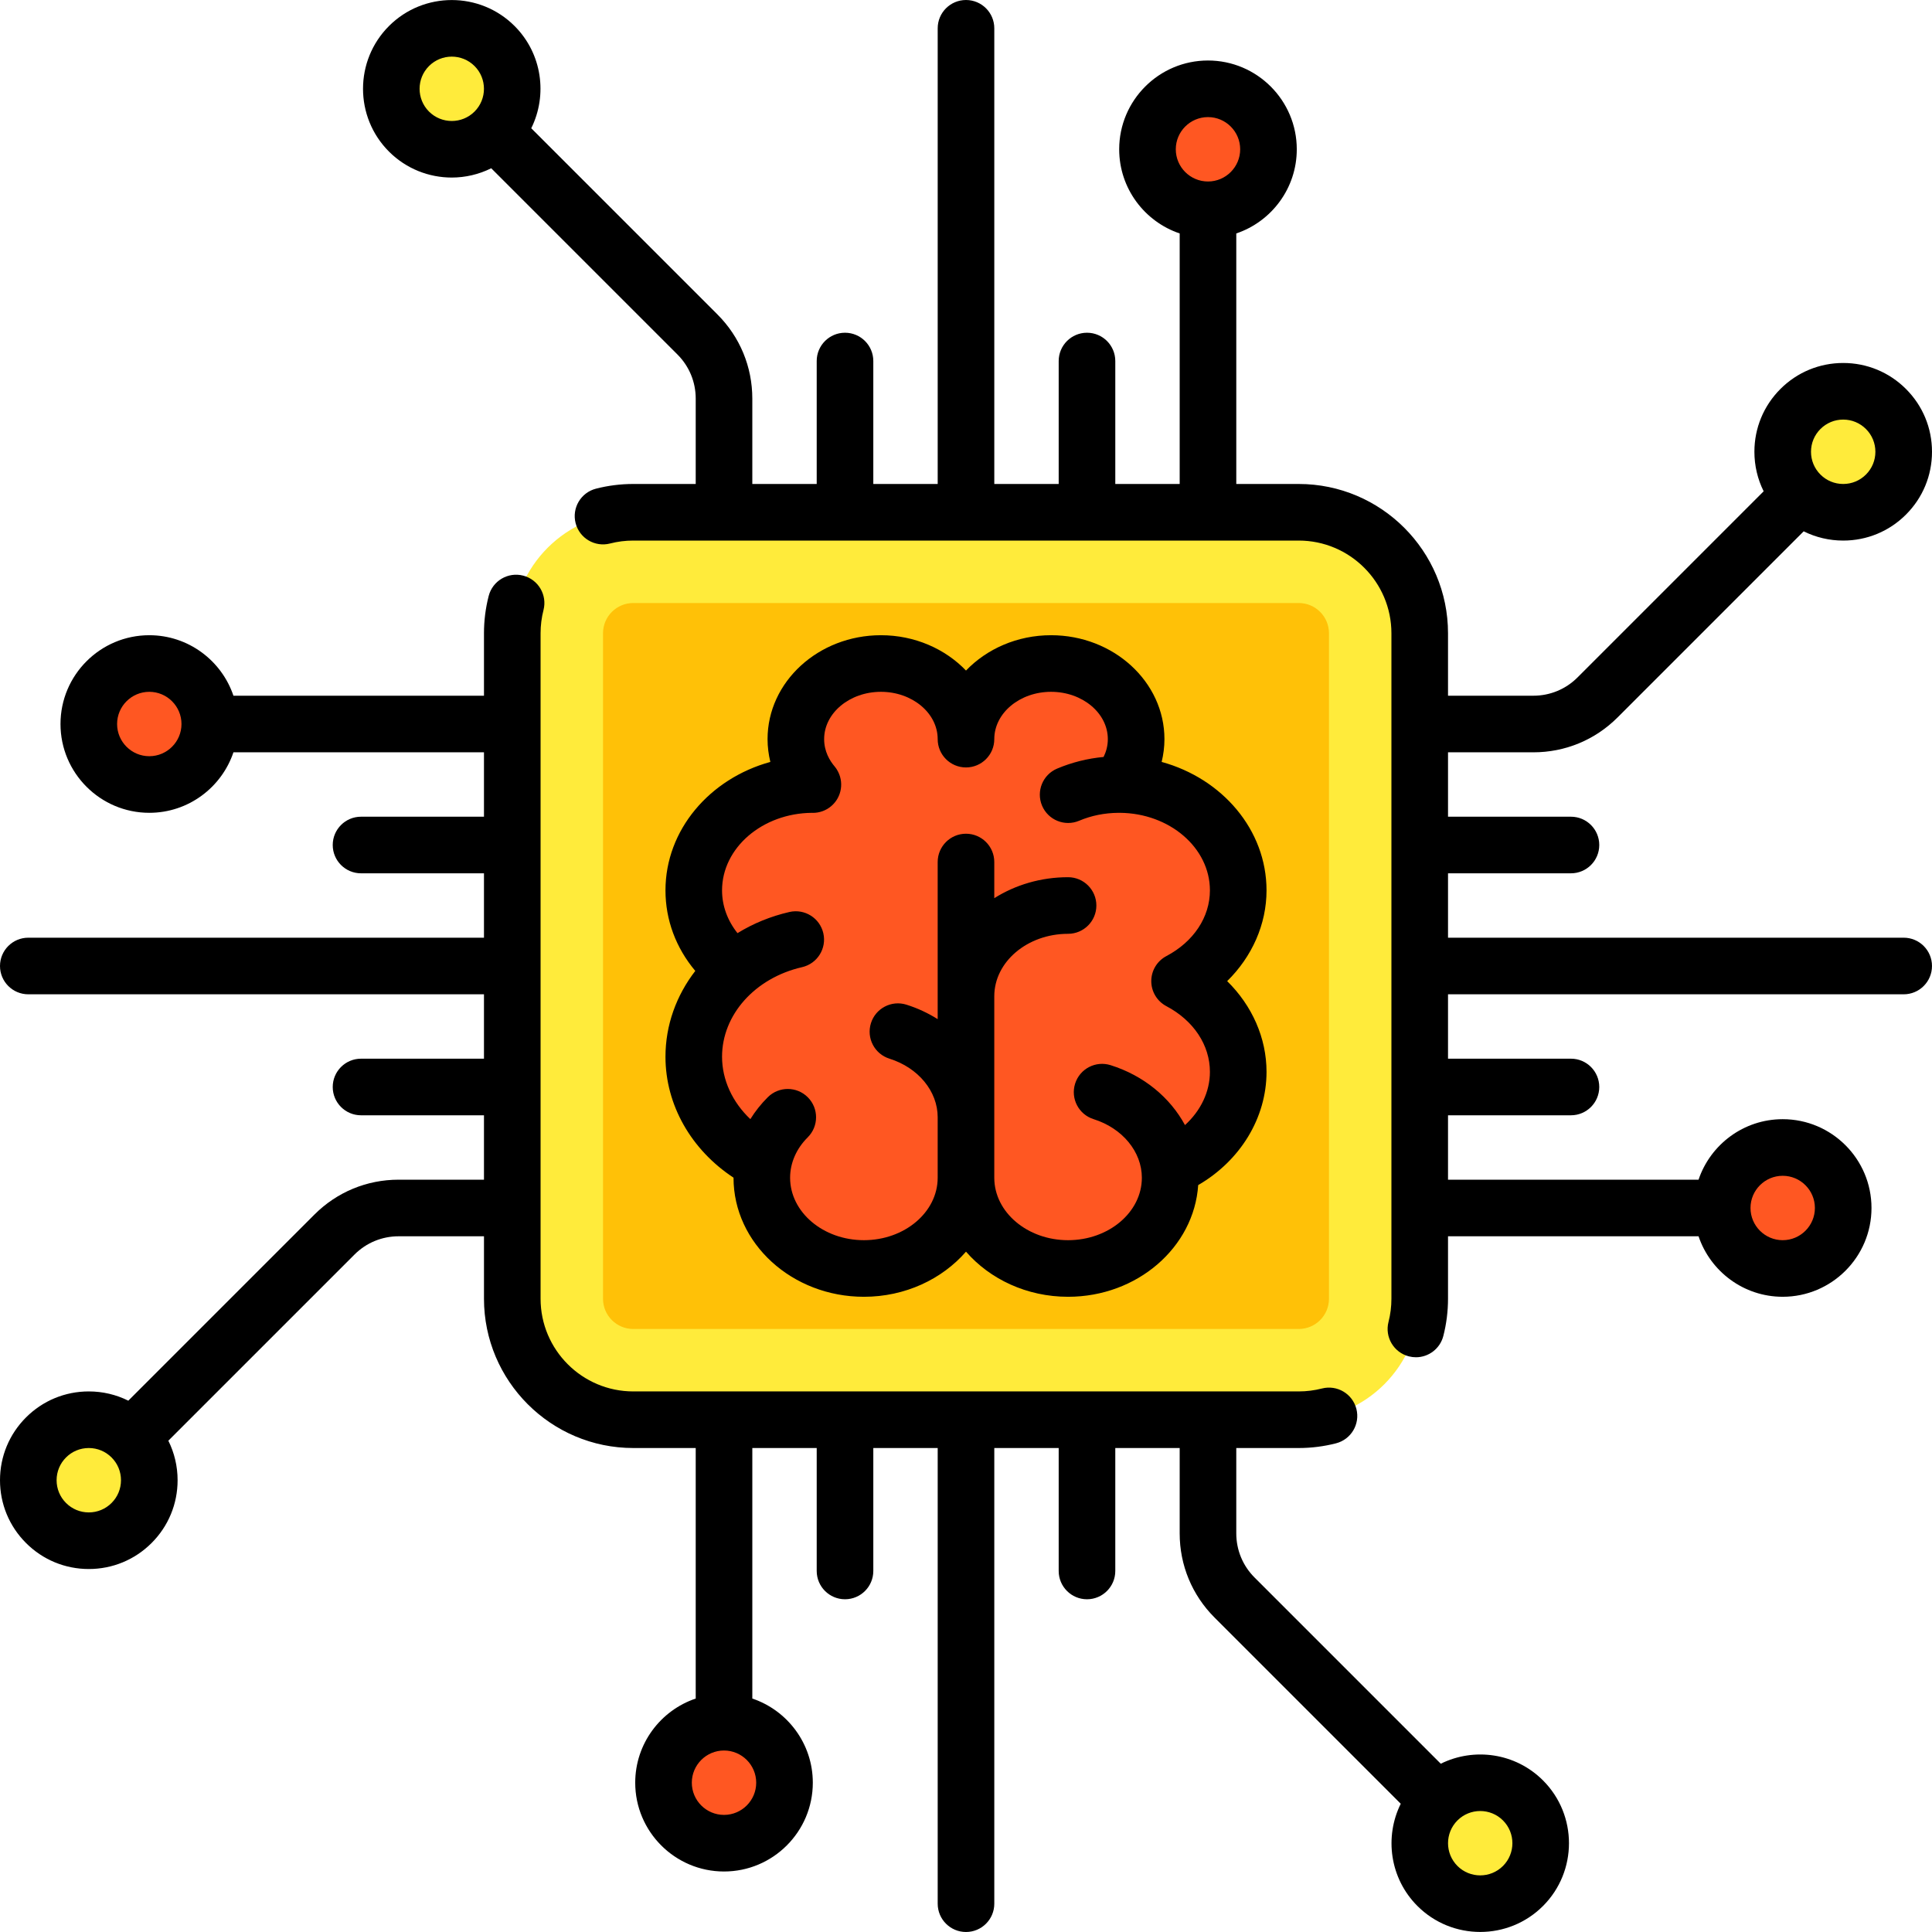
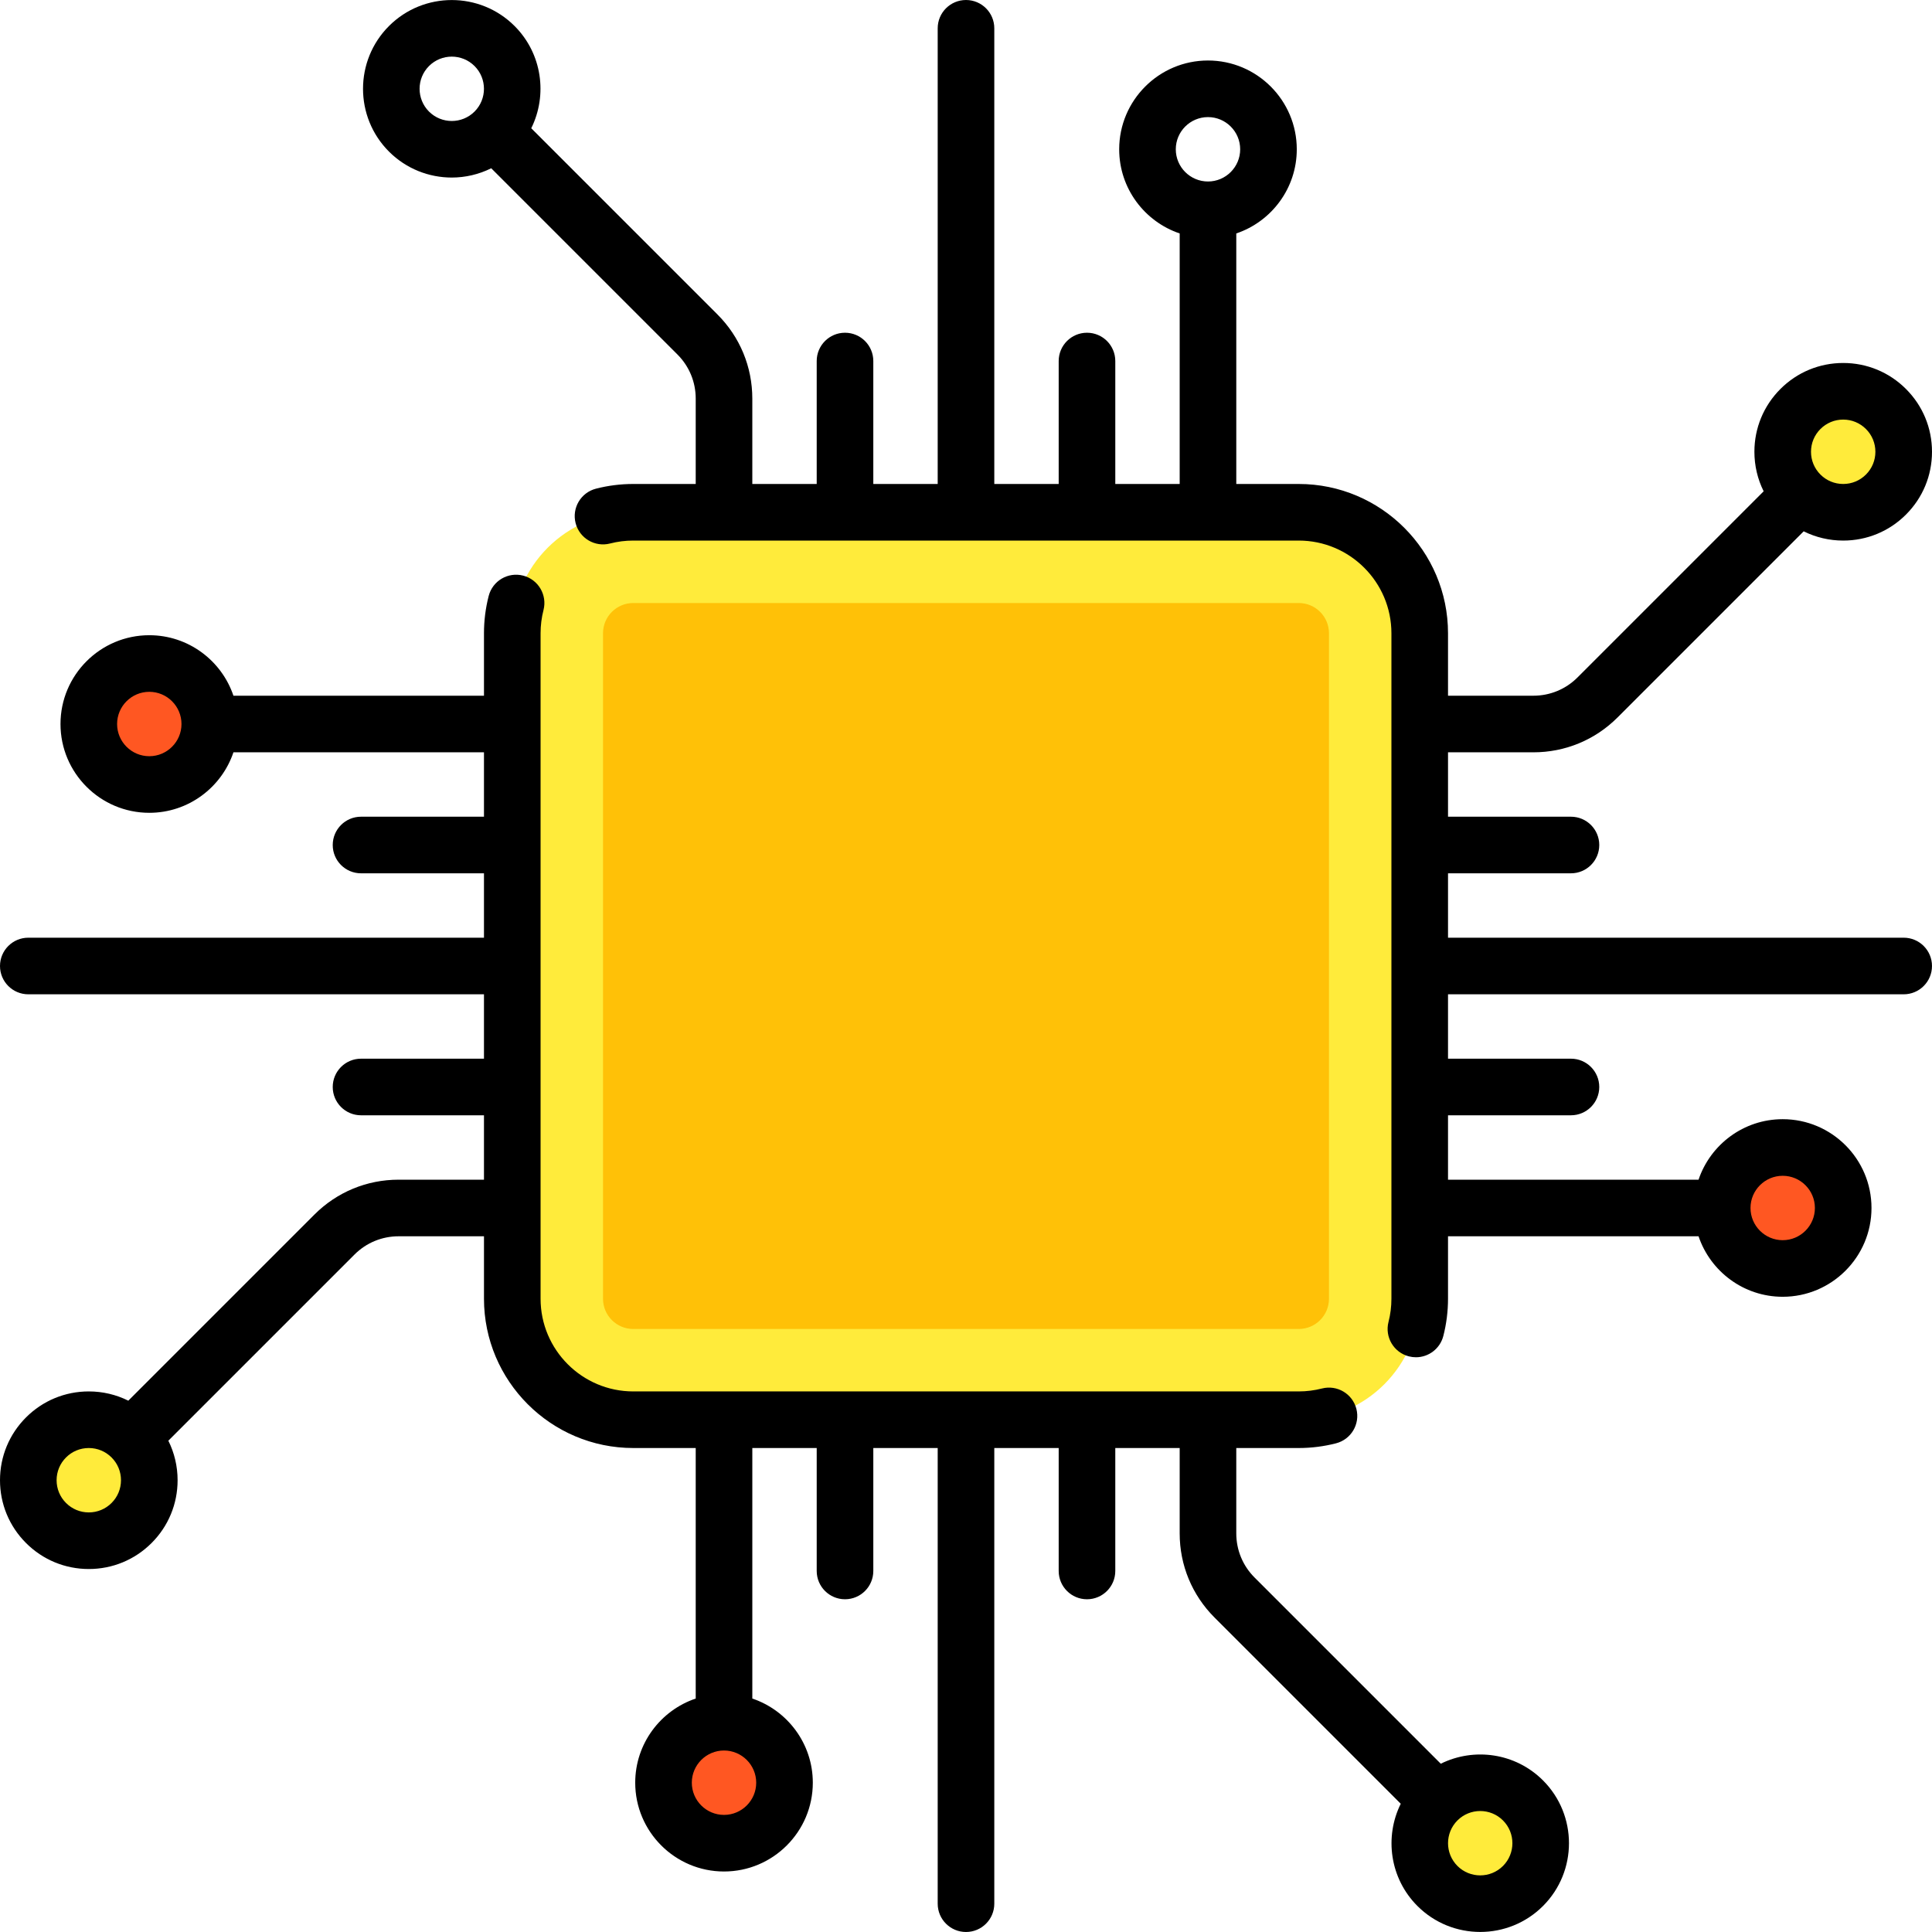
<svg xmlns="http://www.w3.org/2000/svg" xmlns:ns1="http://sodipodi.sourceforge.net/DTD/sodipodi-0.dtd" xmlns:ns2="http://www.inkscape.org/namespaces/inkscape" version="1.1" id="Capa_1" x="0px" y="0px" viewBox="0 0 512.002 512.002" style="enable-background:new 0 0 512.002 512.002;" xml:space="preserve" ns1:docname="chip.svg" ns2:version="0.92.4 (5da689c313, 2019-01-14)">
  <defs id="defs71" />
  <ns1:namedview pagecolor="#ffffff" bordercolor="#666666" borderopacity="1" objecttolerance="10" gridtolerance="10" guidetolerance="10" ns2:pageopacity="0" ns2:pageshadow="2" ns2:window-width="1600" ns2:window-height="1132" id="namedview69" showgrid="false" ns2:zoom="1.4142136" ns2:cx="313.62609" ns2:cy="219.4253" ns2:window-x="0" ns2:window-y="32" ns2:window-maximized="1" ns2:current-layer="g16" />
  <path style="fill:#ffeb3b;fill-opacity:1" d="M344.177,376.243H167.823c-17.709,0-32.065-14.356-32.065-32.065V167.824  c0-17.709,14.356-32.065,32.065-32.065h176.355c17.709,0,32.065,14.356,32.065,32.065v176.355  C376.242,361.887,361.886,376.243,344.177,376.243z" id="path2" />
  <path style="fill:#ffc107;fill-opacity:1" d="M344.177,352.195H167.823c-4.427,0-8.016-3.589-8.016-8.016V167.824c0-4.427,3.589-8.016,8.016-8.016  h176.355c4.427,0,8.016,3.589,8.016,8.016v176.355C352.194,348.606,348.605,352.195,344.177,352.195z" id="path4" />
  <g id="g10">
    <circle style="fill:#ff5722;fill-opacity:1" cx="39.565" cy="191.871" r="16.03" id="circle6" />
    <circle style="fill:#ff5722;fill-opacity:1" cx="472.44" cy="320.131" r="16.03" id="circle8" />
  </g>
  <g id="g16">
    <circle style="fill:#ffeb3b;fill-opacity:1" cx="23.532" cy="392.271" r="16.03" id="circle12" />
    <circle style="fill:#ffeb3b;fill-opacity:1" cx="488.47" cy="119.731" r="16.03" id="circle14" />
  </g>
  <g id="g22">
-     <circle style="fill:#ff5722;fill-opacity:1" cx="320.13" cy="39.566" r="16.03" id="circle18" />
    <circle style="fill:#ff5722;fill-opacity:1" cx="191.87" cy="472.441" r="16.03" id="circle20" />
  </g>
  <g id="g28">
-     <circle style="fill:#ffeb3b;fill-opacity:1" cx="119.73" cy="23.533" r="16.03" id="circle24" />
    <circle style="fill:#ffeb3b;fill-opacity:1" cx="392.27" cy="488.471" r="16.03" id="circle26" />
  </g>
-   <path style="fill:#ff5722;fill-opacity:1" d="M256,324.248c2.286,0,4.462,0.975,5.981,2.677c5.237,5.871,12.917,9.237,21.074,9.237  c14.028,0,25.81-9.821,26.82-22.354c0.211-2.611,1.691-4.955,3.953-6.278c8.83-5.155,14.318-14.15,14.318-23.473  c0-6.728-2.803-13.265-7.899-18.408c-3.092-3.123-3.092-8.157,0-11.281c5.096-5.143,7.899-11.68,7.899-18.408  c0-12.106-8.838-22.776-21.99-26.553c-4.094-1.174-6.552-5.355-5.597-9.507c0.36-1.566,0.532-2.842,0.532-4.02  c0-11.05-10.114-20.04-22.545-20.04c-6.427,0-12.58,2.47-16.862,6.775c-3.022,3.022-8.345,3.022-11.367,0  c-4.282-4.306-10.435-6.775-16.862-6.775c-12.431,0-22.545,8.991-22.545,20.04c0,1.323,0.149,2.654,0.431,3.949  c0.908,4.133-1.542,8.259-5.613,9.429c-13.081,3.769-21.872,14.498-21.872,26.702c0,5.836,2.098,11.464,6.067,16.283  c2.356,2.869,2.442,6.979,0.196,9.938c-4.094,5.409-6.263,11.59-6.263,17.868c0,10.004,5.417,19.59,14.498,25.645  c2.208,1.472,3.546,3.945,3.57,6.603c0.11,13.159,12.236,23.864,27.023,23.864c8.157,0,15.837-3.366,21.074-9.237  C251.538,325.222,253.714,324.248,256,324.248z" id="path30" />
  <path d="M504.5,248.501H383.742v-17.064h32.581c4.142,0,7.5-3.358,7.5-7.5s-3.358-7.5-7.5-7.5h-32.581v-17.065h22.62  c8.427,0,16.35-3.281,22.308-9.24l49.326-49.326c3.214,1.601,6.777,2.453,10.473,2.453c6.286,0,12.195-2.448,16.64-6.892  c4.445-4.445,6.893-10.354,6.893-16.64s-2.448-12.195-6.893-16.64c-4.444-4.445-10.354-6.893-16.64-6.893s-12.195,2.448-16.64,6.892  c-4.445,4.445-6.893,10.354-6.893,16.64c0,3.696,0.852,7.259,2.453,10.473l-49.326,49.326c-3.125,3.125-7.281,4.847-11.702,4.847  h-22.62v-16.548c0-21.816-17.749-39.564-39.564-39.564h-16.548V61.865c9.308-3.139,16.032-11.946,16.032-22.3  c0-12.976-10.557-23.532-23.532-23.532s-23.532,10.557-23.532,23.532c0,10.354,6.724,19.16,16.032,22.3v66.394h-17.064V95.678  c0-4.142-3.358-7.5-7.5-7.5s-7.5,3.358-7.5,7.5v32.581H263.5V7.501c0-4.142-3.358-7.5-7.5-7.5s-7.5,3.358-7.5,7.5v120.758h-17.064  V95.678c0-4.142-3.358-7.5-7.5-7.5s-7.5,3.358-7.5,7.5v32.581h-17.064V105.64c0-8.427-3.282-16.35-9.241-22.308l-49.343-49.343  c4.359-8.801,2.898-19.775-4.421-27.095c-9.176-9.175-24.105-9.174-33.28,0c-9.175,9.175-9.175,24.104,0,33.28  c4.588,4.587,10.614,6.881,16.64,6.881c3.588,0,7.17-0.833,10.455-2.46l49.343,49.344c3.126,3.125,4.847,7.281,4.847,11.701v22.619  h-16.548c-3.345,0-6.672,0.42-9.888,1.247c-4.011,1.032-6.426,5.121-5.394,9.133s5.122,6.427,9.133,5.394  c1.995-0.513,4.063-0.774,6.148-0.774h176.354c13.545,0,24.564,11.02,24.564,24.564v176.355c0,2.083-0.26,4.15-0.772,6.143  c-1.031,4.012,1.385,8.1,5.396,9.131c0.626,0.161,1.254,0.238,1.873,0.238c3.341,0,6.388-2.249,7.258-5.635  c0.826-3.212,1.245-6.536,1.245-9.878v-16.548h66.394c3.139,9.308,11.946,16.032,22.3,16.032c12.976,0,23.532-10.556,23.532-23.532  s-10.557-23.532-23.532-23.532c-10.354,0-19.16,6.724-22.3,16.032h-66.394v-17.065h32.581c4.142,0,7.5-3.358,7.5-7.5  s-3.358-7.5-7.5-7.5h-32.581v-17.063H504.5c4.142,0,7.5-3.358,7.5-7.5S508.642,248.501,504.5,248.501z M482.435,113.694  c1.612-1.612,3.754-2.499,6.033-2.499s4.421,0.887,6.033,2.499s2.499,3.754,2.499,6.033s-0.887,4.421-2.499,6.033  s-3.754,2.499-6.033,2.499s-4.421-0.887-6.033-2.499l0,0c-1.612-1.612-2.499-3.754-2.499-6.033S480.823,115.305,482.435,113.694z   M320.129,31.033c4.705,0,8.532,3.828,8.532,8.532s-3.828,8.532-8.532,8.532s-8.532-3.828-8.532-8.532  S315.424,31.033,320.129,31.033z M113.692,29.567c-3.327-3.327-3.327-8.74,0-12.066c1.664-1.664,3.848-2.495,6.034-2.495  c2.185,0,4.37,0.832,6.033,2.495c3.327,3.327,3.327,8.74,0,12.067l0,0C122.433,32.893,117.02,32.894,113.692,29.567z   M472.436,311.598c4.705,0,8.532,3.828,8.532,8.532c0,4.705-3.828,8.532-8.532,8.532s-8.532-3.828-8.532-8.532  C463.903,315.425,467.731,311.598,472.436,311.598z" id="path32" />
  <path d="M381.819,467.407l-49.343-49.344c-3.126-3.125-4.847-7.281-4.847-11.701v-22.619h16.548c3.345,0,6.671-0.42,9.886-1.247  c4.011-1.032,6.426-5.121,5.394-9.133c-1.032-4.011-5.119-6.426-9.133-5.394c-1.994,0.513-4.062,0.773-6.147,0.773H167.823  c-13.545,0-24.564-11.02-24.564-24.564V167.824c0-2.085,0.26-4.153,0.773-6.146c1.033-4.011-1.382-8.1-5.393-9.133  c-4.012-1.033-8.101,1.382-9.133,5.393c-0.828,3.214-1.247,6.54-1.247,9.886v16.548H61.864c-3.139-9.308-11.946-16.032-22.3-16.032  c-12.976,0-23.532,10.556-23.532,23.532s10.557,23.532,23.532,23.532c10.354,0,19.16-6.724,22.3-16.032h66.394v17.065H95.677  c-4.142,0-7.5,3.358-7.5,7.5s3.358,7.5,7.5,7.5h32.581v17.064H7.5c-4.142,0-7.5,3.358-7.5,7.5s3.358,7.5,7.5,7.5h120.758v17.064  H95.677c-4.142,0-7.5,3.358-7.5,7.5s3.358,7.5,7.5,7.5h32.581v17.065h-22.62c-8.427,0-16.35,3.281-22.308,9.24l-49.326,49.326  c-3.214-1.601-6.777-2.453-10.473-2.453c-6.286,0-12.195,2.448-16.64,6.892C2.448,380.08,0,385.99,0,392.275  s2.448,12.195,6.893,16.64c4.444,4.445,10.354,6.892,16.64,6.892s12.195-2.448,16.64-6.892c4.445-4.445,6.893-10.354,6.893-16.64  c0-3.696-0.852-7.259-2.453-10.473l49.326-49.326c3.125-3.125,7.281-4.847,11.702-4.847h22.62v16.548  c0,21.816,17.749,39.564,39.564,39.564h16.548v66.394c-9.308,3.139-16.032,11.946-16.032,22.3c0,12.976,10.557,23.532,23.532,23.532  s23.532-10.557,23.532-23.532c0-10.354-6.724-19.16-16.032-22.3v-66.394h17.064v32.581c0,4.142,3.358,7.5,7.5,7.5s7.5-3.358,7.5-7.5  v-32.581H248.5v120.76c0,4.142,3.358,7.5,7.5,7.5s7.5-3.358,7.5-7.5V383.743h17.064v32.581c0,4.142,3.358,7.5,7.5,7.5  s7.5-3.358,7.5-7.5v-32.581h17.064v22.619c0,8.427,3.282,16.35,9.241,22.308l49.343,49.343c-4.359,8.801-2.898,19.775,4.422,27.095  c4.587,4.588,10.614,6.881,16.64,6.881s12.053-2.293,16.64-6.881c9.175-9.175,9.175-24.104,0-33.279  C401.595,464.509,390.62,463.048,381.819,467.407z M39.564,200.404c-4.705,0-8.532-3.828-8.532-8.532  c0-4.705,3.828-8.532,8.532-8.532s8.532,3.828,8.532,8.532C48.097,196.577,44.269,200.404,39.564,200.404z M29.565,398.308  c-1.612,1.612-3.754,2.499-6.033,2.499s-4.421-0.887-6.033-2.499c-1.612-1.612-2.499-3.754-2.499-6.033s0.887-4.421,2.499-6.033  s3.754-2.499,6.033-2.499s4.421,0.887,6.033,2.499l0,0c1.612,1.612,2.499,3.754,2.499,6.033S31.177,396.697,29.565,398.308z   M191.871,480.969c-4.705,0-8.532-3.828-8.532-8.532s3.828-8.532,8.532-8.532s8.532,3.828,8.532,8.532  S196.576,480.969,191.871,480.969z M398.308,494.502c-3.327,3.327-8.74,3.326-12.067,0c-3.327-3.327-3.327-8.74,0-12.066  c1.664-1.663,3.849-2.495,6.034-2.495s4.37,0.832,6.033,2.495C401.634,485.762,401.634,491.175,398.308,494.502z" id="path34" />
-   <path d="M194.392,312.096c0,0.006,0,0.012,0,0.018c0,17.396,15.501,31.549,34.555,31.549c10.95,0,20.719-4.679,27.054-11.957  c6.335,7.278,16.104,11.957,27.054,11.957c18.337,0,33.376-13.11,34.482-29.602c11.137-6.462,18.108-17.781,18.108-30.003  c0-8.99-3.833-17.566-10.43-24.048c6.596-6.482,10.43-15.059,10.43-24.048c0-16.04-11.732-29.627-27.793-34.042  c0.475-1.961,0.739-3.978,0.739-6.039c0-15.186-13.479-27.541-30.045-27.541c-8.974,0-17.035,3.629-22.545,9.365  c-5.51-5.736-13.572-9.365-22.545-9.365c-16.567,0-30.045,12.355-30.045,27.541c0,2.061,0.264,4.078,0.739,6.039  c-16.061,4.414-27.793,18.001-27.793,34.042c0,7.839,2.774,15.235,7.899,21.343c-5.011,6.487-7.899,14.362-7.899,22.746  C176.355,292.803,183.169,304.71,194.392,312.096z M215.232,215.408c0.067,0.002,0.134,0.011,0.2,0.011  c1.712,0,3.433-0.583,4.842-1.776c2.875-2.434,3.452-6.564,1.522-9.671c-0.057-0.092-0.109-0.186-0.169-0.275  c-0.031-0.045-0.068-0.088-0.1-0.133c-0.116-0.163-0.235-0.323-0.364-0.477c-0.004-0.005-0.007-0.01-0.011-0.014  c-1.251-1.479-2.744-3.927-2.744-7.193c0-6.915,6.75-12.541,15.045-12.541s15.045,5.626,15.045,12.541c0,4.142,3.358,7.5,7.5,7.5  c4.142,0,7.5-3.358,7.5-7.5c0-6.915,6.75-12.541,15.045-12.541s15.045,5.626,15.045,12.541c0,1.848-0.484,3.424-1.125,4.72  c-4.266,0.403-8.392,1.434-12.309,3.086c-3.817,1.609-5.606,6.008-3.997,9.825c1.609,3.816,6.008,5.607,9.825,3.997  c3.242-1.367,6.73-2.07,10.368-2.098c0.072,0.002,0.143,0.009,0.215,0.009c0.067,0,0.133-0.009,0.2-0.011  c13.183,0.086,23.877,9.271,23.877,20.552c0,7.091-4.314,13.601-11.541,17.416c-2.46,1.298-4,3.851-4,6.633s1.54,5.335,4,6.633  c7.227,3.814,11.541,10.325,11.541,17.416c0,5.287-2.457,10.33-6.607,14.101c-3.943-7.301-10.912-13.113-19.717-15.879  c-3.95-1.241-8.161,0.956-9.403,4.907c-1.242,3.952,0.956,8.162,4.907,9.403c7.646,2.403,12.784,8.642,12.784,15.525  c0,9.125-8.772,16.549-19.555,16.549c-10.782,0-19.554-7.424-19.554-16.549v-48.097c0-9.125,8.772-16.548,19.554-16.548  c4.142,0,7.5-3.358,7.5-7.5s-3.358-7.5-7.5-7.5c-7.254,0-13.99,2.056-19.554,5.557v-9.58c0-4.142-3.358-7.5-7.5-7.5  s-7.5,3.358-7.5,7.5v41.637c-2.524-1.584-5.292-2.895-8.286-3.836c-3.954-1.242-8.162,0.956-9.403,4.906  c-1.242,3.952,0.955,8.162,4.906,9.404c7.646,2.403,12.783,8.642,12.783,15.524v16.032c0,9.125-8.772,16.549-19.554,16.549  c-10.783,0-19.555-7.424-19.555-16.549c0-3.911,1.658-7.713,4.668-10.705c2.938-2.92,2.952-7.669,0.032-10.607  s-7.668-2.952-10.606-0.032c-1.797,1.787-3.344,3.739-4.63,5.814c-4.736-4.48-7.501-10.374-7.501-16.535  c0-11.112,8.721-20.874,21.208-23.739c4.037-0.926,6.559-4.95,5.633-8.987c-0.926-4.038-4.951-6.559-8.987-5.633  c-5.027,1.153-9.655,3.078-13.759,5.605c-2.661-3.342-4.094-7.256-4.094-11.335C191.355,224.679,202.049,215.495,215.232,215.408z" id="path36" />
  <g id="g38">
</g>
  <g id="g40">
</g>
  <g id="g42">
</g>
  <g id="g44">
</g>
  <g id="g46">
</g>
  <g id="g48">
</g>
  <g id="g50">
</g>
  <g id="g52">
</g>
  <g id="g54">
</g>
  <g id="g56">
</g>
  <g id="g58">
</g>
  <g id="g60">
</g>
  <g id="g62">
</g>
  <g id="g64">
</g>
  <g id="g66">
</g>
</svg>